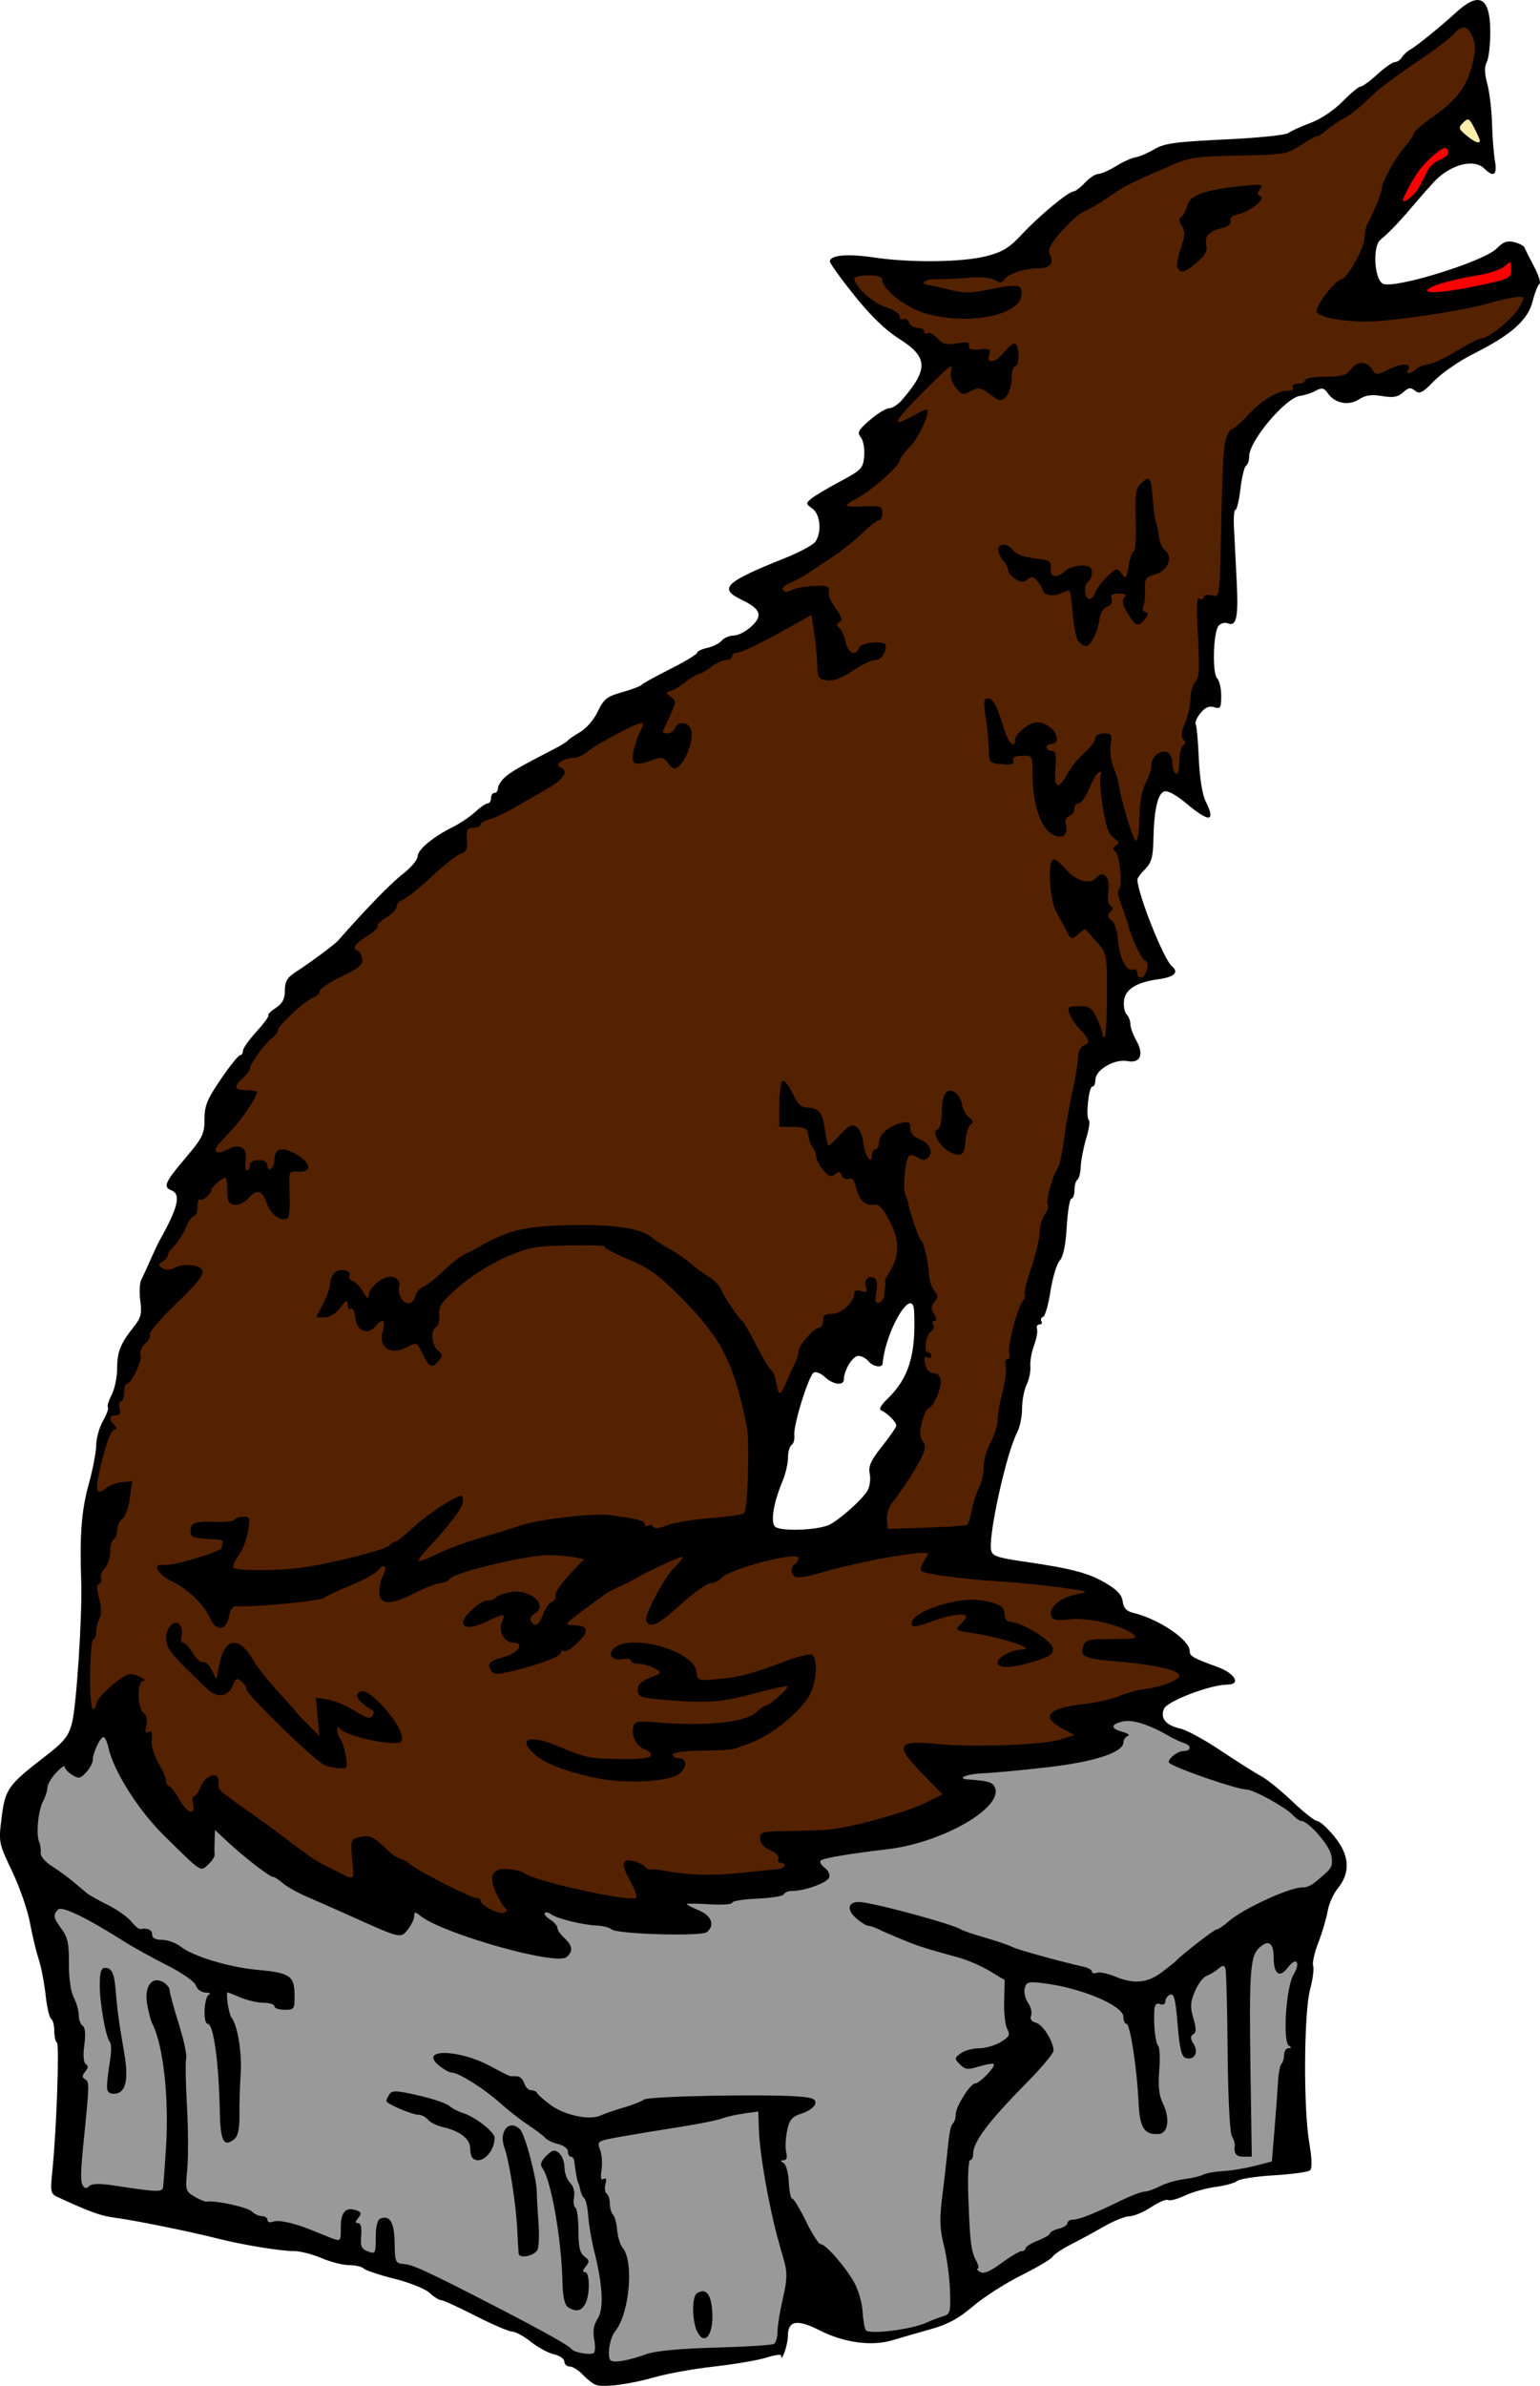
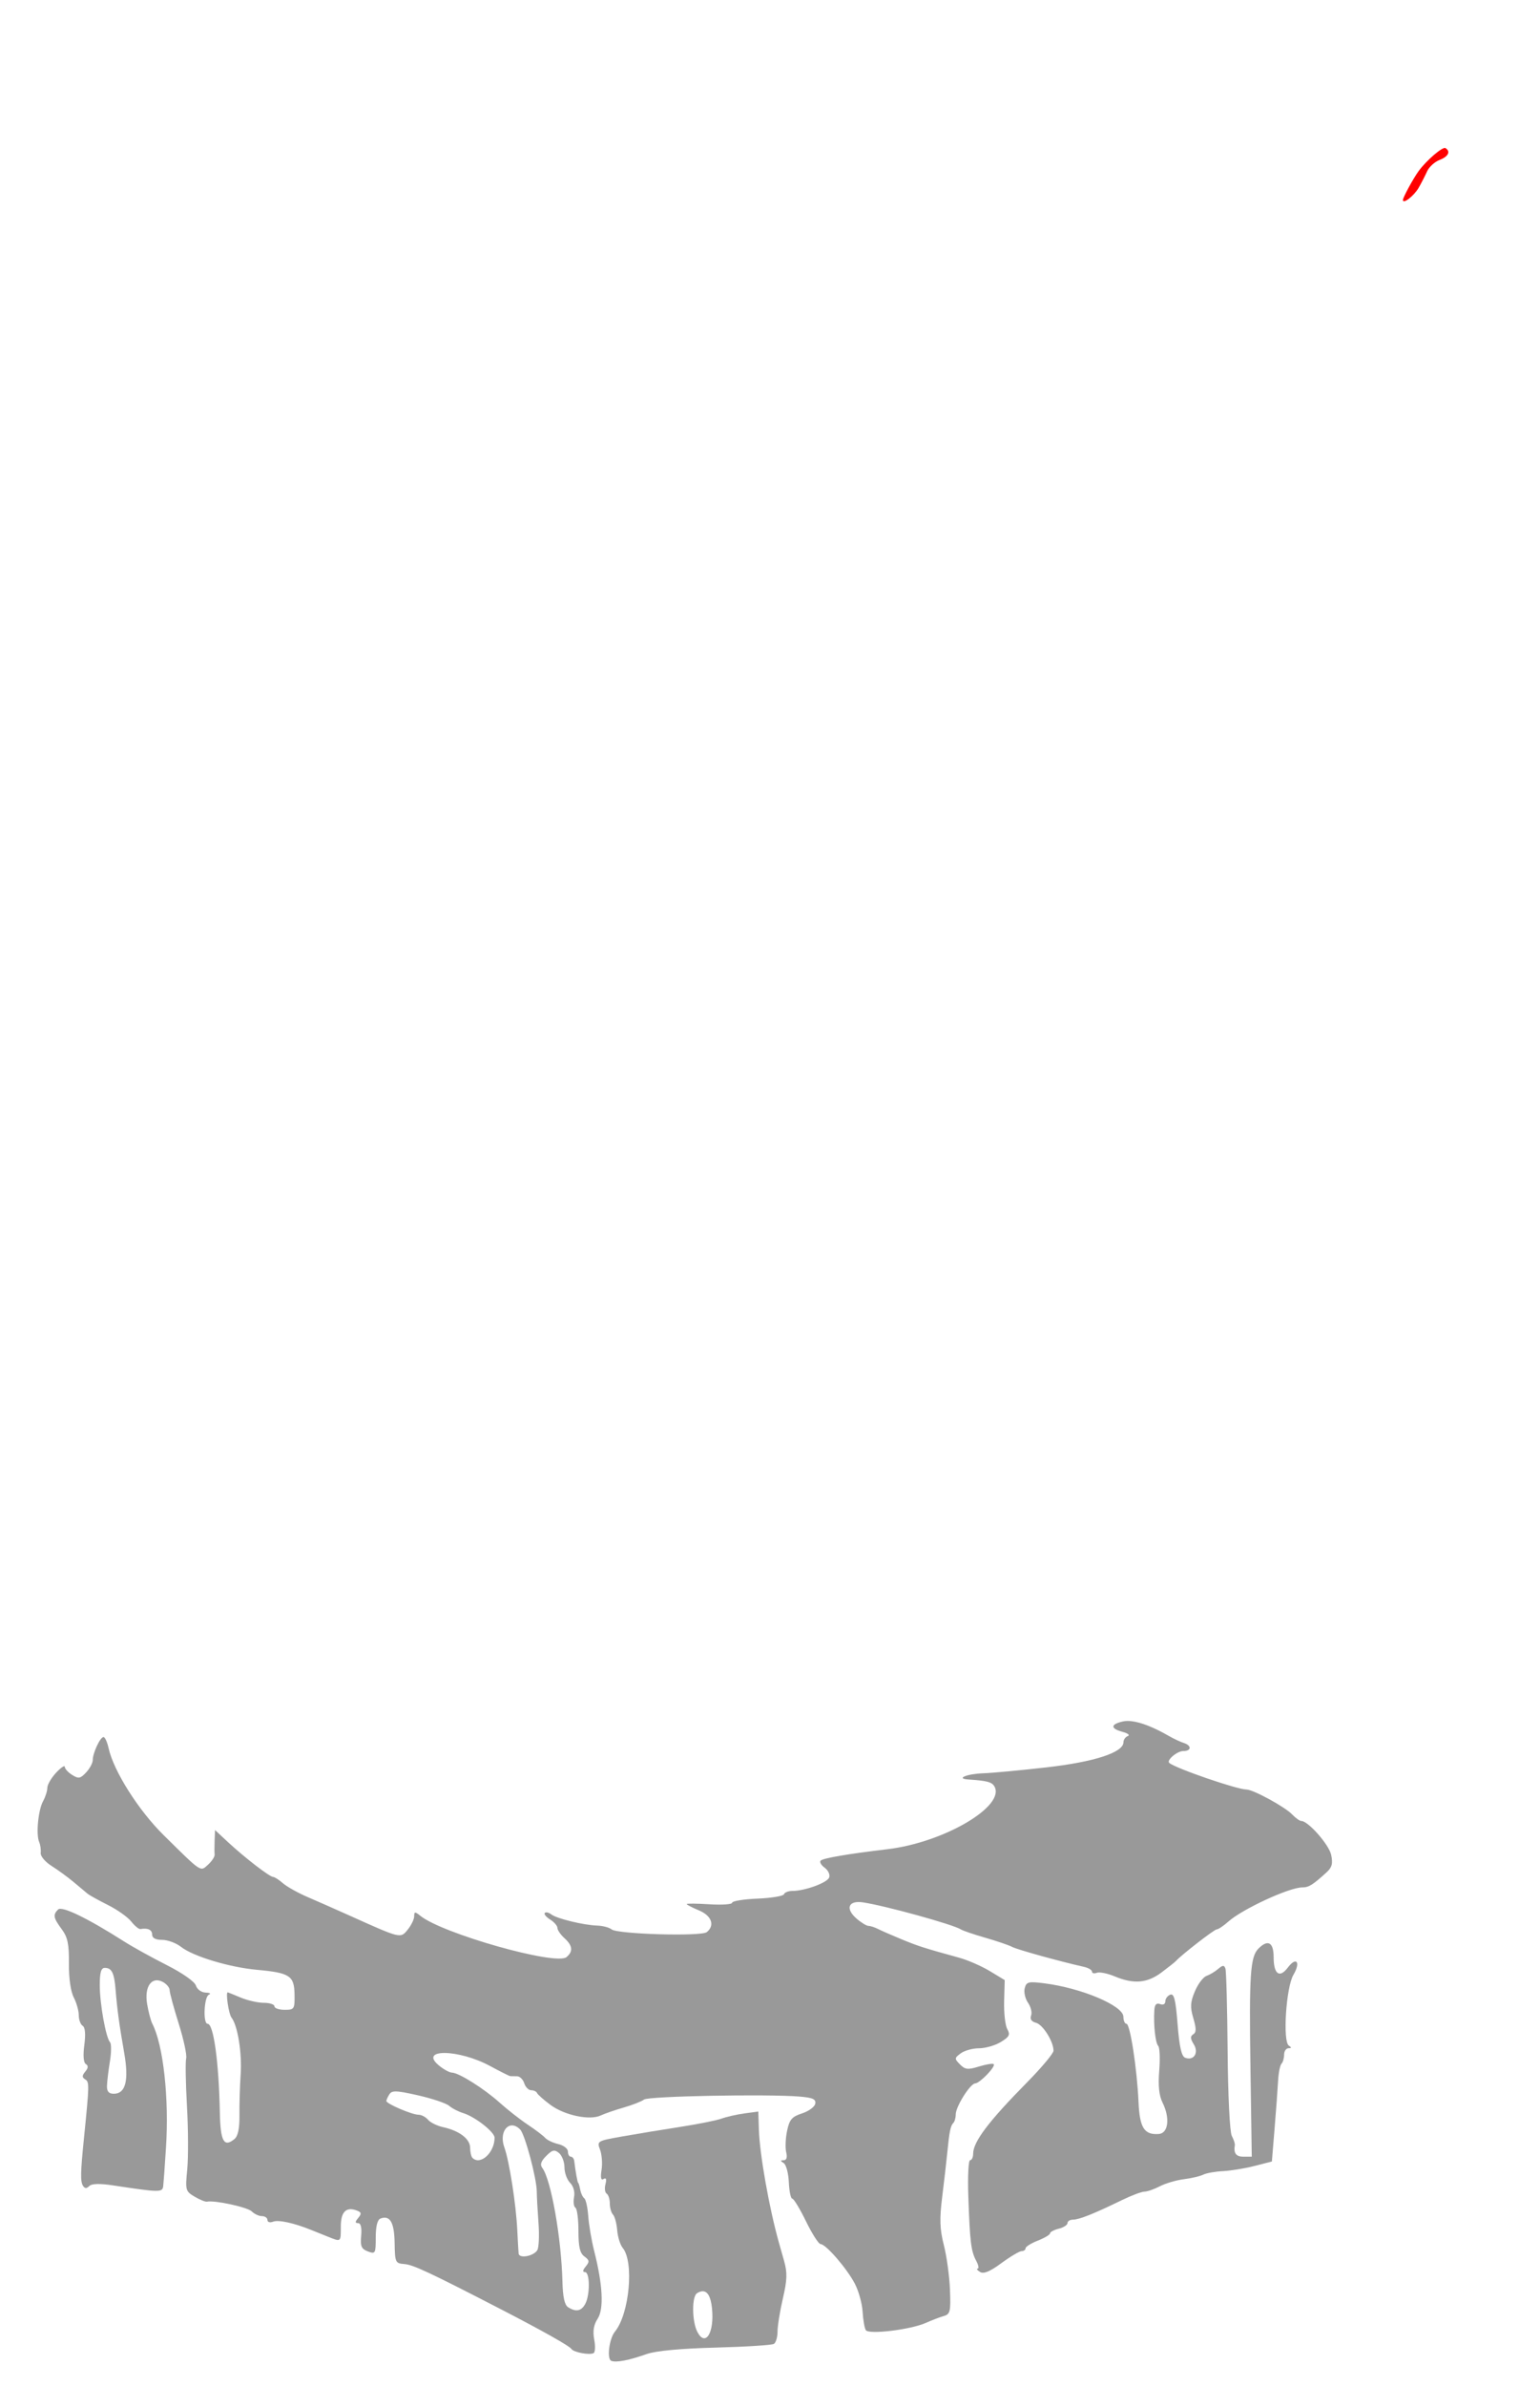
<svg xmlns="http://www.w3.org/2000/svg" version="1.1" viewBox="0 0 211.57 327.49">
  <g transform="translate(-21.34 -15.004)" stroke-width=".48">
-     <path d="m224.29 15.004c-0.728 0.024-1.688 0.592-2.893 1.691-2.206 2.013-5.416 4.616-6.291 5.102-0.434 0.241-0.963 0.727-1.174 1.08-0.211 0.353-0.642 0.645-0.959 0.646-0.317 0.001-1.4 0.757-2.404 1.68s-2.038 1.678-2.297 1.678c-0.259 0-1.382 0.927-2.494 2.061-1.183 1.205-3.018 2.428-4.422 2.947-1.32 0.488-2.684 1.109-3.031 1.383-0.347 0.273-4.262 0.667-8.701 0.875-6.784 0.317-8.332 0.532-9.707 1.344-0.9 0.531-2.065 1.03-2.588 1.109-0.523 0.08-1.728 0.626-2.678 1.213-0.95 0.587-2.043 1.068-2.428 1.068-0.385 0-1.206 0.539-1.826 1.199s-1.323 1.199-1.562 1.199c-0.699 0-4.732 3.341-7.078 5.863-1.763 1.896-2.671 2.452-4.943 3.029-3.304 0.84-10.397 0.919-15.422 0.172-3.644-0.542-6.035-0.323-6.035 0.553 0 0.263 1.514 2.366 3.363 4.672 2.227 2.776 4.295 4.777 6.121 5.922 4.022 2.523 4.093 4.188 0.363 8.471-0.517 0.594-1.288 1.08-1.713 1.08s-1.616 0.728-2.644 1.617c-1.595 1.379-1.78 1.726-1.25 2.365 0.343 0.413 0.554 1.564 0.471 2.564-0.141 1.698-0.354 1.924-3.326 3.514-1.747 0.934-3.534 1.998-3.971 2.365-0.734 0.616-0.72 0.72 0.176 1.348 1.115 0.781 1.322 3.339 0.371 4.592-0.33 0.435-2.221 1.438-4.201 2.228-8.178 3.266-9.101 4.154-5.922 5.682 2.666 1.28 2.997 2.167 1.375 3.67-0.744 0.69-1.835 1.254-2.424 1.254-0.589 0-1.328 0.31-1.643 0.689s-1.205 0.828-1.978 0.998c-0.774 0.17-1.408 0.474-1.408 0.676 0 0.202-1.673 1.211-3.719 2.242-2.046 1.031-3.829 2.014-3.961 2.186s-1.319 0.617-2.639 0.99c-2.076 0.586-2.526 0.943-3.324 2.635-0.508 1.076-1.588 2.342-2.4 2.814-0.812 0.472-1.585 0.999-1.717 1.172-0.132 0.173-0.888 0.647-1.68 1.057-4.954 2.56-6.143 3.243-6.982 4.002-0.515 0.466-0.938 1.139-0.938 1.494 0 0.355-0.216 0.645-0.48 0.645s-0.479 0.325-0.479 0.721c1e-6 0.396-0.207 0.719-0.457 0.719s-1.02 0.526-1.713 1.168c-0.692 0.642-2.054 1.562-3.025 2.047-2.789 1.391-4.885 3.132-4.885 4.055 0 0.466-0.921 1.56-2.047 2.43-1.633 1.262-4.942 4.661-8.906 9.152-0.468 0.53-3.89 3.066-5.729 4.244-1.241 0.795-1.559 1.324-1.559 2.578 0 1.167-0.324 1.789-1.242 2.391-0.683 0.447-1.145 0.909-1.027 1.027s-0.62 1.127-1.639 2.242c-1.019 1.115-1.852 2.297-1.852 2.627s-0.179 0.6-0.396 0.6c-0.217 0-1.404 1.478-2.639 3.285-1.879 2.75-2.246 3.649-2.246 5.514 0 2.004-0.265 2.541-2.639 5.34-2.789 3.288-3.083 3.962-1.92 4.408 1.366 0.524 0.938 2.35-1.615 6.893-0.223 0.396-0.784 1.585-1.248 2.641-0.464 1.056-1.033 2.29-1.264 2.742-0.231 0.452-0.291 1.759-0.135 2.902 0.236 1.724 0.091 2.323-0.848 3.5-1.887 2.367-2.332 3.466-2.332 5.754 0 1.205-0.34 2.847-0.756 3.65-0.415 0.803-0.646 1.568-0.514 1.701 0.133 0.133-0.174 0.984-0.684 1.891-0.509 0.907-0.926 2.396-0.926 3.309 0 0.913-0.465 3.336-1.033 5.385-0.984 3.55-1.246 6.942-1.027 13.326 0.16 4.671-0.649 17.102-1.266 19.439-0.479 1.816-1.065 2.543-3.68 4.561-5.113 3.946-5.493 4.48-5.984 8.391-0.429 3.417-0.413 3.506 1.434 7.375 1.028 2.154 2.13 5.319 2.447 7.035 0.318 1.716 0.86 3.983 1.207 5.039 0.347 1.056 0.776 3.271 0.953 4.922 0.177 1.651 0.518 3.12 0.756 3.268 0.238 0.147 0.434 0.89 0.434 1.65s0.161 1.484 0.359 1.605c0.367 0.225-0.046 11.929-0.621 17.607-0.301 2.968-0.257 3.16 0.812 3.65 4.523 2.071 5.823 2.534 7.898 2.809 2.727 0.361 10.289 1.898 14.109 2.869 3.364 0.855 8.564 1.699 10.457 1.699 0.806 0 2.471 0.433 3.703 0.961 1.232 0.528 2.936 0.959 3.785 0.959 0.849 0 1.754 0.211 2.012 0.469 0.258 0.258 2.163 0.891 4.232 1.408 2.07 0.517 4.238 1.387 4.818 1.932 0.58 0.545 1.282 0.992 1.56 0.992 0.278 0 2.41 0.972 4.738 2.16s4.595 2.16 5.037 2.16c0.442 0 1.602 0.632 2.576 1.406s2.407 1.548 3.186 1.719c0.778 0.171 1.416 0.617 1.416 0.992s0.334 0.682 0.742 0.682c0.409 0 1.219 0.507 1.801 1.127 0.581 0.62 1.379 1.245 1.775 1.389 1.088 0.395 4.671-0.073 8.16-1.068 1.716-0.489 5.388-1.144 8.16-1.455 2.772-0.311 5.958-0.855 7.08-1.209 1.122-0.354 2.043-0.496 2.047-0.314 0.025 1.147 0.939-1.402 0.945-2.637 0.01-2.16 1.241-2.379 4.385-0.785 3.345 1.696 7.17 2.204 10.023 1.332 1.188-0.363 3.556-1.047 5.262-1.52 2.279-0.632 3.806-1.461 5.76-3.129 1.462-1.248 4.44-3.156 6.617-4.24 2.178-1.084 4.122-2.238 4.32-2.564 0.198-0.326 1.333-1.087 2.522-1.69 1.188-0.603 3.239-1.716 4.559-2.475s2.891-1.385 3.49-1.391c0.6-0.006 1.938-0.571 2.973-1.256 1.035-0.685 2.081-1.123 2.324-0.973 0.243 0.15 1.283-0.122 2.309-0.607 1.026-0.485 2.923-1.021 4.217-1.189 1.293-0.169 2.63-0.537 2.971-0.82 0.341-0.283 2.632-0.633 5.09-0.777 2.458-0.144 4.674-0.454 4.926-0.688 0.289-0.268 0.244-1.662-0.121-3.791-0.814-4.744-0.74-17.811 0.117-21.033 0.375-1.41 0.564-2.871 0.42-3.246-0.144-0.375 0.178-1.812 0.715-3.195 0.537-1.383 1.111-3.319 1.273-4.301s0.788-2.385 1.389-3.119c1.784-2.178 1.63-4.571-0.453-7.113-0.965-1.177-2.027-2.141-2.361-2.141-0.334 0-1.874-1.211-3.422-2.689-1.548-1.479-3.485-3.045-4.305-3.481-0.82-0.435-3.305-2.005-5.521-3.488-2.216-1.483-4.715-2.845-5.555-3.029-2.007-0.439-2.824-1.437-2.244-2.736 0.468-1.049 6.378-3.297 8.668-3.297 1.946 0 1.128-1.52-1.299-2.41-3.421-1.256-3.838-1.492-3.838-2.176 0-1.554-4.206-4.407-7.773-5.271-0.93-0.225-1.333-0.663-1.439-1.559-0.106-0.896-0.761-1.603-2.336-2.525-2.384-1.397-4.648-1.992-11.248-2.951-3.651-0.531-4.346-0.773-4.498-1.576-0.392-2.071 2.11-13.348 3.586-16.166 0.367-0.701 0.668-2.169 0.668-3.264s0.283-2.572 0.629-3.285 0.577-1.836 0.512-2.496c-0.066-0.66 0.161-1.957 0.504-2.881 0.343-0.924 0.528-1.949 0.41-2.279s0.032-0.6 0.334-0.6c0.302 0 0.427-0.198 0.277-0.439-0.149-0.241-0.049-0.514 0.225-0.605 0.273-0.091 0.729-1.674 1.012-3.519 0.283-1.845 0.852-3.736 1.266-4.201 0.497-0.56 0.826-2.145 0.973-4.682 0.122-2.109 0.411-3.834 0.641-3.834 0.23 0 0.418-0.527 0.418-1.172 0-0.644 0.182-1.282 0.402-1.418 0.221-0.136 0.429-0.961 0.463-1.83 0.034-0.869 0.373-2.605 0.752-3.859 0.38-1.254 0.547-2.37 0.371-2.478-0.474-0.293-0.043-4.602 0.461-4.602 0.237 0 0.432-0.435 0.432-0.967 0-1.351 2.66-2.893 4.393-2.547 1.776 0.355 2.316-0.917 1.209-2.846-0.441-0.769-0.801-1.769-0.801-2.223 0-0.454-0.233-1.059-0.518-1.344-0.285-0.285-0.448-1.136-0.361-1.893 0.179-1.564 1.759-2.533 4.787-2.939 2.106-0.282 2.811-0.969 1.805-1.756-1.1-0.861-4.736-9.989-4.75-11.926-0.001-0.198 0.478-0.841 1.066-1.43 0.854-0.854 1.082-1.663 1.131-4 0.085-4.081 0.575-6.308 1.461-6.648 0.473-0.182 1.616 0.43 3.055 1.635 3.218 2.695 4.095 2.577 2.635-0.35-0.43-0.862-0.803-3.238-0.912-5.803-0.102-2.389-0.294-4.52-0.428-4.736-0.134-0.216 0.164-0.895 0.66-1.508 0.635-0.784 1.19-1.022 1.875-0.805 0.863 0.274 0.973 0.1 0.973-1.547 0-1.021-0.252-2.112-0.562-2.422-0.694-0.694-0.538-6.318 0.199-7.207 0.285-0.343 0.844-0.499 1.242-0.346 1.242 0.477 1.503-0.784 1.234-5.994-0.143-2.772-0.311-6.066-0.373-7.32-0.062-1.254 0.04-2.279 0.227-2.279s0.49-1.296 0.674-2.881c0.184-1.585 0.53-3.001 0.768-3.148 0.238-0.147 0.435-0.742 0.436-1.32 0.004-2.119 5.04-8.065 7.014-8.281 0.564-0.062 1.504-0.368 2.09-0.682 0.903-0.483 1.167-0.427 1.728 0.375 0.954 1.362 2.854 1.71 4.271 0.781 0.867-0.568 1.707-0.685 3.148-0.441 1.525 0.258 2.172 0.145 2.887-0.502 0.752-0.681 1.053-0.722 1.648-0.229 0.611 0.507 1.037 0.287 2.637-1.361 1.049-1.081 3.479-2.754 5.4-3.715 5.175-2.59 7.464-4.619 8.113-7.197 0.296-1.174 0.718-2.247 0.938-2.383 0.22-0.136-0.112-1.207-0.736-2.381-0.624-1.174-1.209-2.34-1.299-2.59-0.09-0.25-0.732-0.595-1.428-0.768-0.971-0.241-1.53-0.042-2.4 0.861-1.74 1.804-14.332 5.678-15.689 4.826-1.156-0.725-1.378-5.13-0.303-6.004 1.111-0.902 2.605-2.459 4.396-4.58 0.846-1.002 2.143-2.478 2.881-3.279 2.283-2.482 5.564-3.369 7.031-1.902 1.249 1.249 1.767 0.858 1.432-1.08-0.171-0.99-0.354-3.312-0.404-5.16-0.05-1.848-0.342-4.285-0.65-5.418-0.387-1.42-0.41-2.342-0.074-2.969 0.268-0.5 0.486-2.344 0.486-4.096 0-3.009-0.573-4.474-1.787-4.434zm-77.914 178.89c0.306-0.025 0.513 0.302 0.549 1.102 0.267 5.934-0.719 9.178-3.648 12.002-0.974 0.939-1.242 1.467-0.83 1.635 0.802 0.327 2.031 1.571 2.031 2.055 0 0.211-0.882 1.491-1.959 2.844-1.556 1.954-1.904 2.733-1.691 3.783 0.147 0.727 0.004 1.769-0.32 2.316-0.756 1.277-4.144 4.254-5.391 4.738-1.887 0.733-6.765 0.839-7.33 0.158-0.599-0.722-0.156-3.311 1.068-6.242 0.409-0.978 0.742-2.42 0.742-3.205s0.221-1.565 0.492-1.732c0.271-0.167 0.44-0.773 0.375-1.348-0.152-1.346 1.954-8.14 2.66-8.582 0.296-0.186 0.988 0.084 1.537 0.6 1.136 1.067 2.615 1.246 2.615 0.314 0-1.236 1.218-3.209 1.982-3.213 0.43-0.002 1.05 0.321 1.379 0.717 0.623 0.75 1.896 0.986 1.953 0.361 0.333-3.623 2.691-8.212 3.785-8.303z" />
    <path d="m161.7 324c0.295 0 0.536-0.176 0.536-0.39 0-0.215 0.756-0.687 1.68-1.05s1.68-0.811 1.68-0.998c0-0.186 0.54-0.474 1.2-0.64s1.2-0.513 1.2-0.772c0-0.259 0.345-0.471 0.767-0.471 0.832 0 2.9-0.826 6.68-2.667 1.324-0.645 2.728-1.174 3.12-1.176 0.392-1e-3 1.344-0.332 2.116-0.735 0.772-0.403 2.255-0.839 3.295-0.97 1.04-0.131 2.245-0.413 2.676-0.628s1.649-0.432 2.705-0.483c1.056-0.051 3-0.37 4.32-0.707l2.4-0.614 0.372-4.53c0.205-2.491 0.421-5.43 0.48-6.53 0.059-1.1 0.27-2.162 0.468-2.36 0.198-0.198 0.36-0.756 0.36-1.24s0.27-0.883 0.6-0.887c0.435-5e-3 0.448-0.105 0.051-0.36-0.865-0.555-0.382-8.007 0.63-9.72 1.03-1.744 0.407-2.554-0.767-0.997-1.14 1.512-1.953 0.919-1.953-1.425 0-2.041-0.78-2.483-2.082-1.181-1.129 1.129-1.292 3.558-1.101 16.45l0.179 12.12h-1.138c-1.022 0-1.374-0.467-1.188-1.579 0.035-0.209-0.154-0.786-0.42-1.282-0.274-0.513-0.521-5.531-0.57-11.621-0.048-5.895-0.184-10.997-0.303-11.339-0.173-0.498-0.37-0.489-0.996 0.047-0.429 0.367-1.152 0.799-1.605 0.96-0.454 0.161-1.171 1.111-1.593 2.113-0.631 1.496-0.67 2.154-0.216 3.688 0.42 1.421 0.418 1.951-0.011 2.216-0.426 0.263-0.409 0.596 0.069 1.361 0.732 1.171 8e-3 2.311-1.178 1.856-0.501-0.192-0.795-1.488-1.041-4.59-0.27-3.415-0.483-4.268-1.014-4.064-0.369 0.142-0.672 0.552-0.672 0.911 0 0.384-0.297 0.54-0.72 0.377-0.506-0.194-0.741 0.061-0.79 0.855-0.124 2.017 0.145 4.481 0.534 4.889 0.209 0.219 0.272 1.744 0.139 3.391-0.167 2.08-0.026 3.423 0.461 4.402 1.045 2.1 0.791 4.197-0.521 4.293-1.999 0.147-2.624-0.837-2.785-4.381-0.209-4.62-1.154-10.744-1.657-10.744-0.232 0-0.421-0.435-0.421-0.966 0-1.512-5.742-3.941-10.85-4.588-2.201-0.279-2.476-0.211-2.707 0.671-0.141 0.54 0.063 1.438 0.453 1.995 0.39 0.557 0.582 1.347 0.425 1.756-0.185 0.483 0.048 0.829 0.669 0.992 0.95 0.248 2.41 2.571 2.41 3.833 0 0.365-1.645 2.33-3.655 4.366-5.255 5.323-7.385 8.14-7.385 9.77 0 0.491-0.188 0.893-0.418 0.893s-0.341 2.214-0.248 4.92c0.218 6.303 0.371 7.561 1.079 8.88 0.319 0.594 0.41 1.083 0.203 1.087-0.207 4e-3 -0.063 0.206 0.321 0.449 0.498 0.315 1.342-0.031 2.944-1.207 1.235-0.907 2.487-1.649 2.782-1.649z" fill="#999" />
    <path d="m176.78 251.26c-0.439-0.049-0.827-0.038-1.16 0.035-1.736 0.381-1.76 0.978-0.055 1.432 0.726 0.193 1.049 0.451 0.719 0.572s-0.6 0.505-0.6 0.852c0 1.399-3.975 2.697-10.559 3.447-3.564 0.406-7.492 0.774-8.727 0.816-2.229 0.077-3.798 0.73-2.035 0.848 2.533 0.169 3.217 0.343 3.568 0.912 1.664 2.692-6.858 7.728-14.648 8.656-5.506 0.656-8.857 1.228-9.203 1.574-0.179 0.179 0.071 0.616 0.557 0.971 0.486 0.355 0.763 0.962 0.615 1.346-0.278 0.725-3.346 1.84-5.062 1.84-0.541 0-1.056 0.203-1.145 0.453-0.088 0.25-1.725 0.521-3.637 0.602-1.912 0.08-3.479 0.332-3.481 0.561-2e-3 0.229-1.407 0.326-3.123 0.217-1.716-0.109-3.121-0.123-3.121-0.031 0 0.092 0.756 0.483 1.68 0.869 1.743 0.728 2.221 2.05 1.08 2.982-0.757 0.619-12.285 0.286-13.084-0.377-0.315-0.261-1.198-0.494-1.963-0.52-1.894-0.062-5.575-0.959-6.324-1.539-0.336-0.261-0.735-0.351-0.887-0.199-0.151 0.151 0.179 0.558 0.732 0.904 0.554 0.346 1.006 0.867 1.006 1.158s0.433 0.923 0.961 1.4c1.131 1.023 1.217 1.829 0.281 2.606-1.434 1.19-17.044-3.222-20.082-5.676-0.73-0.59-0.84-0.582-0.84 0.062 0 0.408-0.399 1.234-0.887 1.836-1.002 1.237-0.906 1.26-7.994-1.928-1.848-0.831-4.44-1.974-5.76-2.541-1.32-0.567-2.846-1.419-3.391-1.895-0.545-0.476-1.151-0.865-1.348-0.865-0.468 0-3.907-2.648-6.182-4.762l-1.799-1.674-0.057 1.418c-0.031 0.78-0.031 1.652 0.002 1.939 0.033 0.287-0.377 0.92-0.912 1.404-1.073 0.971-0.813 1.146-6.117-4.086-3.433-3.386-6.851-8.785-7.535-11.9-0.186-0.848-0.502-1.541-0.703-1.541-0.453 0-1.478 2.195-1.478 3.164 0 0.395-0.408 1.157-0.908 1.693-0.79 0.848-1.042 0.892-1.92 0.344-0.556-0.347-1.012-0.848-1.012-1.111s-0.541 0.103-1.201 0.814c-0.66 0.712-1.199 1.641-1.199 2.066 0 0.425-0.26 1.246-0.578 1.822-0.672 1.22-0.996 4.562-0.545 5.607 0.171 0.396 0.267 1.075 0.215 1.508-0.053 0.436 0.612 1.232 1.486 1.781 0.87 0.546 2.229 1.538 3.022 2.203 0.792 0.665 1.656 1.388 1.92 1.605 0.264 0.218 1.529 0.92 2.812 1.561 1.283 0.641 2.724 1.661 3.201 2.268 0.477 0.606 1.045 1.07 1.266 1.031 1.012-0.178 1.602 0.103 1.602 0.764 0 0.472 0.473 0.719 1.375 0.719 0.756 0 1.923 0.433 2.594 0.961 1.654 1.301 6.637 2.806 10.432 3.15 4.505 0.409 5.122 0.813 5.16 3.371 0.031 2.027-0.027 2.119-1.363 2.119-0.768 0-1.398-0.216-1.398-0.48s-0.655-0.48-1.455-0.48c-0.8 0-2.23-0.323-3.178-0.719-0.948-0.396-1.751-0.721-1.785-0.721-0.305-1.7e-4 0.136 2.978 0.512 3.457 0.859 1.095 1.466 4.852 1.264 7.822-0.108 1.584-0.182 4.092-0.164 5.572 0.022 1.833-0.196 2.88-0.684 3.285-1.445 1.199-1.931 0.324-2.01-3.615-0.139-6.971-0.859-12.201-1.68-12.201-0.661 0-0.494-3.73 0.18-4.002 0.33-0.133 0.129-0.26-0.447-0.281-0.593-0.021-1.176-0.441-1.344-0.969-0.172-0.543-1.849-1.718-4.018-2.814-2.047-1.036-4.682-2.495-5.856-3.242-5.058-3.218-8.536-4.899-9.057-4.379-0.732 0.732-0.656 1.139 0.5 2.703 0.817 1.105 1.011 2.034 0.986 4.699-0.019 2.017 0.241 3.847 0.662 4.658 0.381 0.735 0.693 1.839 0.693 2.453 0 0.614 0.24 1.266 0.533 1.447 0.344 0.213 0.426 1.148 0.229 2.633-0.192 1.445-0.114 2.421 0.209 2.621 0.358 0.221 0.336 0.535-0.076 1.031-0.465 0.56-0.466 0.793-0.008 1.076 0.577 0.357 0.57 0.67-0.189 8.205-0.462 4.584-0.486 5.803-0.127 6.385 0.248 0.402 0.498 0.418 0.863 0.053 0.345-0.345 1.415-0.377 3.26-0.098 6.517 0.986 6.821 0.988 6.91 0.053 0.079-0.822 0.147-1.759 0.373-5.193 0.447-6.785-0.359-14.116-1.877-17.059-0.209-0.406-0.529-1.617-0.711-2.693-0.406-2.403 0.628-3.851 2.164-3.029 0.51 0.273 0.928 0.777 0.928 1.121 0 0.344 0.559 2.408 1.244 4.584 0.685 2.176 1.149 4.33 1.029 4.785s-0.069 3.408 0.109 6.561c0.179 3.152 0.195 7.062 0.037 8.689-0.277 2.845-0.238 2.99 1.016 3.731 0.717 0.424 1.481 0.732 1.695 0.686 1.043-0.225 5.571 0.757 6.146 1.332 0.36 0.36 0.993 0.654 1.408 0.654 0.415 0 0.754 0.239 0.754 0.531 0 0.297 0.35 0.397 0.793 0.227 0.73-0.28 2.832 0.178 5.207 1.135 0.528 0.213 1.564 0.629 2.303 0.926 1.831 0.736 1.777 0.779 1.777-1.395 0-2.025 0.738-2.755 2.213-2.189 0.627 0.241 0.662 0.431 0.182 1.01-0.454 0.547-0.457 0.715-0.016 0.715 0.371 0 0.519 0.619 0.418 1.74-0.13 1.441 0.029 1.809 0.924 2.144 1.027 0.385 1.078 0.29 1.078-1.93 0-1.508 0.229-2.421 0.645-2.58 1.311-0.503 1.901 0.509 1.949 3.338 0.046 2.7 0.097 2.812 1.359 2.908 1.185 0.09 3.528 1.188 13.328 6.248 5.609 2.896 9.346 4.999 9.596 5.4 0.285 0.459 2.457 0.872 3.047 0.58 0.222-0.11 0.264-0.948 0.092-1.863-0.218-1.16-0.077-2.027 0.467-2.857 0.877-1.339 0.711-4.635-0.469-9.289-0.368-1.452-0.737-3.611-0.82-4.799-0.084-1.188-0.329-2.291-0.545-2.449s-0.468-0.698-0.562-1.199c-0.094-0.502-0.216-0.912-0.27-0.912-0.091 0-0.383-1.611-0.545-3-0.038-0.33-0.251-0.6-0.471-0.6-0.22 0-0.4-0.32-0.4-0.711s-0.594-0.849-1.32-1.018c-0.726-0.169-1.535-0.551-1.799-0.85-0.264-0.299-1.344-1.118-2.4-1.82-1.056-0.703-2.784-2.055-3.84-3.004-2.16-1.94-5.607-4.111-6.566-4.135-0.349-9e-3 -1.163-0.455-1.809-0.992-2.793-2.324 2.734-2.251 7.062 0.094 1.39 0.753 2.631 1.376 2.76 1.383 0.128 7e-3 0.542 0.012 0.92 0.012s0.825 0.433 0.992 0.961 0.597 0.959 0.953 0.959c0.356 0 0.719 0.172 0.807 0.381 0.088 0.209 0.916 0.94 1.84 1.627 1.925 1.431 5.384 2.163 6.896 1.459 0.564-0.262 1.996-0.756 3.184-1.098 1.188-0.342 2.44-0.834 2.781-1.092 0.617-0.467 16.931-0.778 21.365-0.408 1.823 0.152 2.274 0.358 2.154 0.982-0.083 0.434-0.901 1.031-1.816 1.328-1.398 0.454-1.728 0.839-2.055 2.4-0.214 1.023-0.267 2.345-0.119 2.939 0.172 0.692 0.051 1.083-0.34 1.088-0.49 6e-3 -0.491 0.083-0.002 0.393 0.334 0.212 0.649 1.397 0.703 2.633s0.265 2.248 0.469 2.248 1.056 1.403 1.893 3.119c0.837 1.716 1.737 3.121 2.002 3.121 0.718 0 3.611 3.34 4.701 5.428 0.525 1.006 1.006 2.736 1.07 3.846 0.065 1.11 0.261 2.25 0.436 2.533 0.396 0.641 6.177-0.06 8.279-1.004 0.792-0.356 1.885-0.773 2.428-0.928 0.891-0.254 0.974-0.606 0.859-3.609-0.07-1.83-0.446-4.583-0.838-6.117-0.565-2.215-0.612-3.579-0.23-6.629 0.264-2.112 0.574-4.812 0.691-6 0.295-2.991 0.45-3.76 0.836-4.146 0.184-0.184 0.334-0.714 0.334-1.18 0-1.068 1.987-4.227 2.676-4.254 0.637-0.025 2.853-2.33 2.541-2.643-0.124-0.124-1.032 0.022-2.018 0.324-1.537 0.472-1.912 0.431-2.617-0.285-0.778-0.789-0.771-0.873 0.109-1.525 0.512-0.38 1.641-0.691 2.508-0.691 0.867 0 2.212-0.386 2.986-0.857 1.184-0.72 1.326-1.002 0.895-1.773-0.282-0.505-0.476-2.226-0.432-3.824l0.08-2.904-2.045-1.236c-1.125-0.68-3.015-1.506-4.203-1.834-4.842-1.335-5.619-1.583-7.92-2.531-1.32-0.544-2.776-1.18-3.234-1.414-0.458-0.234-1.051-0.426-1.316-0.426-0.266 0-1.008-0.455-1.65-1.014-1.562-1.358-1.111-2.506 0.869-2.217 3.008 0.439 12.456 3.045 13.49 3.721 0.264 0.172 1.777 0.686 3.361 1.141 1.584 0.455 3.237 1.02 3.676 1.256 0.683 0.367 6.432 1.962 9.885 2.742 0.594 0.134 1.078 0.427 1.078 0.652s0.299 0.294 0.664 0.154c0.365-0.14 1.472 0.084 2.459 0.496 2.612 1.091 4.46 0.935 6.432-0.545 0.949-0.712 1.835-1.415 1.967-1.561 0.778-0.86 5.279-4.346 5.611-4.346 0.219 0 0.944-0.486 1.611-1.08 1.921-1.71 8.351-4.68 10.135-4.68 0.904 0 1.429-0.323 3.348-2.07 0.745-0.678 0.885-1.21 0.631-2.4-0.3-1.405-3.16-4.648-4.098-4.648-0.221 0-0.787-0.404-1.26-0.898-0.997-1.043-5.36-3.422-6.275-3.422-1.298 0-9.762-2.913-10.611-3.652-0.415-0.361 1.083-1.629 1.926-1.629 1.136 0 1.179-0.759 0.062-1.113-0.462-0.147-1.381-0.577-2.041-0.957-2.065-1.188-3.829-1.881-5.144-2.029zm-141.04 33.861c0.958 0 1.299 0.696 1.484 3.031 0.21 2.644 0.487 4.67 1.184 8.672 0.654 3.758 0.188 5.576-1.43 5.576-0.695 0-0.962-0.307-0.941-1.08 0.016-0.594 0.195-2.099 0.4-3.344 0.205-1.244 0.216-2.431 0.023-2.639-0.572-0.616-1.414-5.285-1.414-7.842 0-1.749 0.184-2.375 0.693-2.375zm39.891 16.965c0.559-0.018 1.493 0.157 3.156 0.535 1.946 0.443 3.863 1.089 4.26 1.435 0.397 0.347 1.26 0.795 1.92 0.996 1.64 0.5 4.32 2.599 4.32 3.383 0 2.057-1.962 3.843-3.039 2.766-0.176-0.176-0.32-0.799-0.32-1.385 0-1.212-1.468-2.335-3.693-2.824-0.836-0.184-1.777-0.644-2.092-1.023-0.315-0.379-0.906-0.689-1.312-0.689-0.892 0-4.424-1.513-4.414-1.891 0.004-0.147 0.193-0.561 0.42-0.92 0.151-0.238 0.36-0.369 0.795-0.383zm15.988 4.66c0.368-0.024 0.784 0.148 1.193 0.574 0.656 0.684 2.265 6.713 2.273 8.52 0.003 0.66 0.109 2.604 0.236 4.32 0.127 1.716 0.049 3.394-0.176 3.731-0.552 0.826-2.483 1.16-2.555 0.441-0.031-0.315-0.115-1.759-0.184-3.211-0.167-3.532-1.098-9.479-1.779-11.369-0.58-1.608 0.05-2.945 0.99-3.006zm5.82 3.465c0.22-0.013 0.428 0.102 0.701 0.328 0.41 0.341 0.748 1.224 0.748 1.965s0.347 1.696 0.771 2.121c0.465 0.465 0.682 1.247 0.545 1.965-0.125 0.656-0.041 1.308 0.188 1.449 0.229 0.141 0.416 1.571 0.416 3.176 0 2.201 0.2 3.068 0.82 3.522 0.695 0.508 0.723 0.718 0.182 1.371-0.423 0.51-0.458 0.773-0.102 0.773 0.677 0 0.706 3.109 0.041 4.352-0.542 1.013-1.275 1.157-2.363 0.469-0.479-0.303-0.725-1.402-0.775-3.473-0.146-6.021-1.572-14.07-2.772-15.654-0.336-0.443-0.177-0.922 0.541-1.641 0.477-0.477 0.776-0.705 1.059-0.723z" fill="#999" />
    <path d="m125.52 304.84-1.92 0.26c-1.056 0.144-2.459 0.463-3.119 0.707-0.66 0.244-3.252 0.763-5.76 1.152s-6.099 0.982-7.979 1.316c-3.364 0.599-3.409 0.627-2.963 1.809 0.249 0.66 0.342 1.908 0.205 2.772-0.169 1.069-0.08 1.466 0.279 1.244 0.347-0.214 0.436 0.029 0.258 0.709-0.149 0.569-0.075 1.155 0.164 1.303 0.239 0.148 0.434 0.754 0.434 1.346s0.198 1.28 0.439 1.531c0.242 0.251 0.5 1.213 0.574 2.137 0.074 0.924 0.416 2.017 0.758 2.432 1.583 1.918 0.92 9.066-1.064 11.488-0.795 0.971-1.145 3.766-0.502 4.018 0.672 0.263 2.442-0.077 4.857-0.934 1.247-0.443 4.628-0.759 9.461-0.887 4.136-0.109 7.746-0.339 8.02-0.508 0.274-0.169 0.498-0.929 0.498-1.689s0.331-2.806 0.734-4.547c0.599-2.582 0.627-3.538 0.158-5.189-0.316-1.113-0.635-2.24-0.709-2.504-1.329-4.721-2.63-12.048-2.742-15.463l-0.082-2.502zm-7.646 24.67c0.688-0.004 1.12 0.778 1.281 2.328 0.348 3.335-0.882 5.361-1.994 3.283-0.762-1.425-0.8-4.888-0.059-5.346 0.285-0.176 0.542-0.264 0.771-0.266z" fill="#999" />
-     <path d="m222.54 18.785c-0.42-0.064-0.908 0.239-1.508 0.902-0.481 0.532-1.973 1.715-3.314 2.631-5.541 3.781-6.843 4.764-8.586 6.475-1.005 0.987-2.41 2.085-3.121 2.439-0.711 0.354-1.795 1.085-2.41 1.625-0.615 0.54-1.212 0.926-1.324 0.857-0.112-0.069-1.104 0.473-2.205 1.201-1.909 1.263-2.305 1.33-8.518 1.443-5.829 0.106-6.818 0.251-9.395 1.377-5.454 2.384-6.244 2.772-7.68 3.758-2.165 1.487-3.255 2.143-4.363 2.627-0.552 0.241-1.897 1.451-2.988 2.691-1.458 1.656-1.878 2.464-1.582 3.041 0.657 1.282 0.076 1.986-1.637 1.986-1.876 0-4.138 0.774-4.646 1.59-0.269 0.432-0.57 0.437-1.244 0.02-0.538-0.333-2.013-0.456-3.734-0.312-1.565 0.131-3.548 0.217-4.406 0.191-1.446-0.043-2.302 0.681-0.959 0.811 0.33 0.032 1.641 0.324 2.914 0.648 1.806 0.461 2.922 0.465 5.07 0.021 4.344-0.897 4.946-0.801 4.768 0.752-0.335 2.908-7.981 4.2-13.66 2.307-2.518-0.84-5.451-3.21-5.451-4.404 0-0.454-0.607-0.662-1.92-0.662-1.056 0-1.92 0.2-1.92 0.443 0 1.05 2.621 3.424 4.354 3.943 1.036 0.311 1.885 0.867 1.885 1.236 0 0.37 0.219 0.539 0.484 0.375 0.266-0.164 0.613 0.038 0.771 0.451 0.158 0.413 0.696 0.75 1.195 0.75 0.5 0 0.91 0.228 0.91 0.508 0 0.28 0.203 0.384 0.451 0.23 0.248-0.153 0.871 0.171 1.385 0.723 0.759 0.815 1.263 0.941 2.688 0.674 1.353-0.254 1.722-0.179 1.615 0.328-0.101 0.477 0.307 0.614 1.488 0.498 1.308-0.128 1.57-0.015 1.34 0.584-0.556 1.448 0.765 1.363 1.93-0.125 0.649-0.83 1.378-1.386 1.621-1.236 0.598 0.37 0.564 3.096-0.039 3.096-0.264 0-0.479 0.772-0.479 1.715 0 0.943-0.338 2.053-0.752 2.467-0.683 0.683-0.887 0.652-2.213-0.328-1.294-0.956-1.596-1.007-2.648-0.443-1.077 0.577-1.273 0.526-2.094-0.547-0.498-0.651-0.788-1.56-0.646-2.022 0.142-0.462 0.132-0.842-0.02-0.842-0.152 0-1.908 1.643-3.902 3.65-4.233 4.261-4.404 4.954-0.701 2.836 0.651-0.372 1.264-0.597 1.363-0.498 0.436 0.436-1.228 3.971-2.428 5.156-0.726 0.717-1.32 1.5-1.32 1.738 0 0.76-3.724 4.083-5.852 5.221-2.148 1.149-1.962 1.274 1.652 1.107 1.529-0.071 1.801 0.068 1.801 0.914 0 0.548-0.199 0.996-0.441 0.996-0.242 0-1.284 0.811-2.316 1.801-1.032 0.99-2.832 2.426-4 3.193-1.168 0.767-2.713 1.799-3.436 2.291-0.722 0.492-1.869 1.105-2.549 1.363-0.68 0.258-1.101 0.686-0.938 0.951 0.186 0.3 0.604 0.319 1.109 0.049 0.833-0.446 2.994-0.73 4.58-0.602 0.552 0.045 0.795 0.328 0.635 0.744-0.142 0.37 0.267 1.385 0.908 2.254 0.878 1.191 1.018 1.675 0.566 1.967-0.435 0.281-0.452 0.487-0.061 0.748 0.297 0.198 0.693 1.062 0.879 1.92 0.352 1.622 1.395 2.089 1.875 0.84 0.302-0.786 3.666-1.043 3.666-0.279 0 1.085-0.655 1.959-1.467 1.959-0.487 0-1.867 0.663-3.066 1.473-1.431 0.966-2.636 1.42-3.504 1.32-1.187-0.137-1.327-0.349-1.375-2.072-0.029-1.056-0.22-3.044-0.424-4.418l-0.371-2.5-2.697 1.523c-3.966 2.24-6.935 3.682-7.615 3.699-0.33 8e-3 -0.6 0.232-0.6 0.496s-0.378 0.484-0.84 0.49c-0.462 6e-3 -1.381 0.433-2.041 0.949s-1.396 0.943-1.635 0.949c-0.239 6e-3 -1.143 0.551-2.008 1.211-0.865 0.66-1.857 1.206-2.205 1.215-0.415 0.01-0.334 0.241 0.234 0.672 0.829 0.629 0.831 0.737 0.025 2.506-0.463 1.016-0.923 2.009-1.025 2.207-0.102 0.198 0.164 0.359 0.59 0.359 0.426 0 0.899-0.323 1.051-0.719 0.407-1.062 1.94-0.876 2.24 0.271 0.432 1.65-1.172 5.248-2.34 5.248-0.188 0-0.614-0.374-0.949-0.832-0.543-0.742-0.8-0.763-2.381-0.191-1.07 0.387-1.946 0.466-2.211 0.201-0.435-0.435 0.118-2.853 1.049-4.578 0.282-0.523 0.283-0.84 0.002-0.84-0.711 0-6.404 3.03-7.441 3.961-0.515 0.462-1.382 0.842-1.926 0.846-1.325 0.01-2.657 0.934-1.83 1.27 1.332 0.54 0.566 1.685-2.129 3.182-0.577 0.32-2.232 1.276-3.678 2.123-1.446 0.847-3.188 1.68-3.871 1.852-0.683 0.171-1.242 0.505-1.242 0.74s-0.447 0.428-0.994 0.428c-0.737 0-0.971 0.279-0.906 1.08 0.148 1.822 0.013 2.204-0.871 2.484-0.469 0.149-2.252 1.566-3.961 3.148-1.709 1.582-3.485 3.002-3.947 3.154-0.462 0.153-0.84 0.574-0.84 0.938s-0.636 1.037-1.414 1.496c-0.778 0.459-1.317 0.993-1.197 1.186 0.119 0.193-0.539 0.819-1.465 1.391-1.671 1.033-2.085 1.695-1.248 2.002 0.24 0.088 0.509 0.593 0.6 1.121 0.13 0.763-0.449 1.255-2.83 2.4-1.647 0.792-2.997 1.696-3 2.008-0.003 0.312-0.384 0.694-0.846 0.85-1.092 0.367-4.92 3.882-4.92 4.518 0 0.27-0.378 0.773-0.84 1.119-0.982 0.736-3 3.514-3 4.131 0 0.234-0.431 0.817-0.959 1.295-1.335 1.208-1.202 1.68 0.479 1.68 0.792 0 1.441 0.128 1.441 0.285 0 0.587-1.726 3.254-3.041 4.699-0.749 0.823-1.705 1.873-2.123 2.334-1.021 1.124-0.397 1.633 1.051 0.857 1.73-0.926 2.825-0.316 2.568 1.43-0.116 0.789-0.031 1.434 0.188 1.434 0.218 0 0.396-0.323 0.396-0.719 0-0.448 0.453-0.721 1.199-0.721 0.767 0 1.201 0.27 1.201 0.748 0 0.412 0.216 0.614 0.48 0.451 0.264-0.163 0.479-0.671 0.479-1.131 0-1.707 0.987-2.002 2.957-0.883 2.128 1.209 2.289 2.545 0.289 2.408-1.274-0.087-1.278-0.077-1.15 3.025 0.071 1.712-0.05 3.223-0.268 3.357-0.883 0.545-2.298-0.445-2.861-2.002-0.686-1.897-1.327-2.064-2.586-0.674-0.488 0.54-1.331 0.917-1.873 0.84-0.795-0.114-0.986-0.491-0.986-1.941 0-0.99-0.108-1.794-0.24-1.785-0.441 0.029-1.92 1.287-1.92 1.633 0 0.58-1.309 1.686-1.623 1.371-0.163-0.163-0.297 0.278-0.297 0.982 0 0.704-0.214 1.279-0.475 1.279-0.26 0-0.77 0.712-1.133 1.58s-1.068 1.986-1.566 2.484c-0.499 0.499-0.906 1.092-0.906 1.318 0 0.226-0.325 0.621-0.721 0.875-0.625 0.401-0.628 0.521-0.025 0.908 0.428 0.275 1.013 0.275 1.527 0 1.363-0.73 3.642-0.533 3.978 0.344 0.217 0.566-0.804 1.851-3.598 4.527-2.145 2.055-3.776 3.938-3.623 4.186 0.153 0.247-0.135 0.823-0.639 1.279-0.504 0.456-0.794 1.144-0.646 1.529 0.284 0.741-1.251 4.01-1.883 4.01-0.204 0-0.371 0.539-0.371 1.199s-0.196 1.199-0.436 1.199c-0.239 0-0.322 0.433-0.184 0.961 0.175 0.668 0.014 0.959-0.525 0.959-0.919 0-0.999 0.546-0.199 1.346 0.319 0.319 0.362 0.576 0.096 0.576-0.545 0-1.275 1.949-2.121 5.664-0.643 2.824-0.417 3.476 0.846 2.434 0.464-0.383 1.469-0.762 2.234-0.842l1.391-0.145-0.314 2.324c-0.173 1.278-0.637 2.562-1.031 2.856-0.394 0.293-0.717 0.984-0.717 1.533 0 0.549-0.216 1.132-0.48 1.295-0.264 0.163-0.479 0.947-0.479 1.742s-0.337 1.782-0.748 2.193c-0.411 0.411-0.64 1.03-0.508 1.375 0.132 0.345 0.015 0.703-0.262 0.795-0.351 0.117-0.35 0.729 0.006 2.019 0.332 1.202 0.349 2.153 0.051 2.711-0.253 0.473-0.459 1.306-0.459 1.852 0 0.545-0.177 0.992-0.391 0.992-0.214 0-0.415 2.161-0.447 4.801-0.033 2.695 0.137 4.799 0.389 4.799 0.246 0 0.449-0.299 0.449-0.664 0-0.917 3.653-4.138 4.682-4.129 0.894 8e-3 2.627 0.933 1.772 0.945-0.828 0.012-0.823 3.625 0.006 4.312 0.485 0.402 0.628 1.015 0.426 1.822-0.224 0.894-0.148 1.121 0.287 0.852 0.427-0.264 0.551 0.022 0.445 1.031-0.085 0.812 0.3 2.153 0.918 3.201 0.586 0.992 1.065 2.115 1.065 2.496 0 0.381 0.175 0.693 0.391 0.693 0.215 0 0.879 0.868 1.475 1.928 1.068 1.901 2.283 2.179 1.822 0.418-0.13-0.498-0.069-0.906 0.139-0.906 0.207 0 0.647-0.647 0.975-1.439 0.624-1.506 2.398-2.04 2.398-0.721 0 0.396 0.029 0.882 0.064 1.08 0.035 0.198 1.385 1.272 3 2.385 1.615 1.113 4.232 3.004 5.816 4.203 3.97 3.006 4.427 3.306 6.959 4.572 3.047 1.524 2.81 1.655 2.533-1.398-0.246-2.718-0.221-2.796 1.053-3.115 1.324-0.332 1.931-0.04 3.881 1.869 0.542 0.531 1.298 1.036 1.68 1.123 0.382 0.087 1.018 0.44 1.414 0.785 1.035 0.901 8.249 4.576 8.982 4.576 0.34 0 0.617 0.166 0.617 0.369 0 0.634 2.545 1.946 3.25 1.676 0.369-0.142 0.47-0.39 0.223-0.551s-0.842-1.129-1.322-2.15c-1.12-2.384-0.545-3.481 1.725-3.289 0.869 0.073 1.812 0.313 2.094 0.533 1.472 1.149 14.966 4.103 15.416 3.375 0.129-0.209-0.201-1.156-0.734-2.106-1.392-2.478-1.292-3.321 0.346-2.91 0.723 0.182 1.445 0.54 1.603 0.797s0.485 0.42 0.725 0.361c0.24-0.058 1.193 0.031 2.117 0.199 3.314 0.603 6.431 0.677 10.502 0.248 2.276-0.24 4.515-0.472 4.977-0.516 0.901-0.086 1.188-0.836 0.32-0.836-0.286 0-0.429-0.27-0.318-0.6s-0.411-0.86-1.16-1.178c-0.865-0.366-1.361-0.936-1.361-1.56 0-0.902 0.307-0.986 3.721-1.031 2.046-0.027 4.583-0.115 5.639-0.195 2.954-0.223 10.86-2.404 13.408-3.699l2.283-1.16-2.686-2.75c-3.935-4.031-3.584-4.718 2.115-4.146 4.712 0.473 14.377 0.13 16.672-0.592l2.031-0.639-1.672-0.9c-3.024-1.629-1.966-2.808 3.006-3.35 1.649-0.18 3.81-0.67 4.801-1.09 0.991-0.42 2.45-0.835 3.242-0.922 2.388-0.261 5.039-1.262 5.039-1.904 0-0.736-3.394-1.504-8.551-1.934-4.481-0.374-5.112-0.652-4.668-2.051 0.292-0.921 0.68-1.021 4.012-1.035 3.317-0.014 3.596-0.084 2.773-0.707-1.634-1.236-6.128-2.277-8.588-1.988-1.78 0.209-2.365 0.108-2.578-0.447-0.426-1.109 1.189-2.526 3.379-2.965 1.932-0.387 1.881-0.41-2.1-0.963-2.244-0.312-6.022-0.687-8.398-0.834-5.033-0.311-10.296-1.014-10.713-1.432-0.16-0.16-0.029-0.71 0.291-1.223 0.32-0.512 0.582-1.011 0.582-1.107 0-0.686-9.452 1.012-15.361 2.76-1.188 0.351-2.43 0.535-2.76 0.408-0.719-0.275-0.792-1.391-0.119-1.807 0.264-0.163 0.479-0.523 0.479-0.801 0-0.998-9.527 1.477-10.584 2.75-0.315 0.38-0.974 0.691-1.465 0.691-0.49 0-2.321 1.297-4.068 2.881-3.149 2.854-4.17 3.357-4.783 2.365-0.411-0.665 2.473-6.118 3.994-7.553 0.645-0.609 1.087-1.192 0.982-1.297-0.167-0.167-4.639 1.902-6.635 3.07-0.396 0.232-1.368 0.718-2.16 1.078-0.792 0.361-1.656 0.823-1.92 1.029-0.264 0.206-1.654 1.231-3.088 2.279-2.228 1.629-2.437 1.908-1.44 1.914 2.286 0.014 2.554 0.69 0.92 2.324-0.833 0.833-1.711 1.394-1.953 1.244-0.242-0.149-0.439-0.062-0.439 0.195 0 0.537-2.909 1.65-6.631 2.537-2.148 0.512-2.617 0.503-2.969-0.066-0.597-0.966-0.213-1.348 1.94-1.928 1.879-0.506 2.699-1.914 1.113-1.914-1.22 0-2.061-1.465-1.574-2.744 0.509-1.339 0.47-1.34-2.182-0.094-1.934 0.909-3.138 0.928-3.137 0.049 0.001-0.818 2.367-2.971 3.266-2.971 0.548 0 1.115-0.192 1.26-0.426 0.145-0.234 1.016-0.568 1.935-0.74 2.777-0.521 5.383 1.838 3.311 2.998-0.433 0.242-0.636 0.686-0.451 0.984 0.566 0.915 1.121 0.612 1.648-0.902 0.277-0.795 0.825-1.57 1.217-1.721 0.392-0.15 0.614-0.533 0.492-0.85s0.712-1.575 1.852-2.799l2.07-2.225-1.4-0.281c-0.77-0.154-2.382-0.279-3.582-0.279-2.851 0-12.666 2.34-13.352 3.184-0.293 0.361-0.915 0.656-1.381 0.656s-2.138 0.656-3.715 1.457c-3.244 1.649-4.691 1.55-4.691-0.32 0-0.66 0.234-1.637 0.52-2.17 0.656-1.225 0.151-1.805-0.645-0.74-0.327 0.438-1.999 1.362-3.715 2.053-1.716 0.691-3.393 1.479-3.727 1.752-0.524 0.429-9.812 1.317-12.02 1.148-0.508-0.039-0.871 0.44-1.041 1.375-0.352 1.942-1.74 2.16-2.527 0.398-0.887-1.984-3.058-4.1-5.33-5.193-2.006-0.966-2.788-2.536-1.121-2.252 1.14 0.194 8.006-1.844 8.006-2.377 0-0.226 0.053-0.565 0.119-0.754 0.066-0.188-0.418-0.364-1.078-0.391-3.016-0.123-3.361-0.239-3.361-1.135 0-1.15 0.638-1.378 3.494-1.25 1.261 0.057 2.406-0.082 2.547-0.309 0.14-0.227 0.695-0.412 1.23-0.412 0.878 0 0.94 0.197 0.633 2.018-0.188 1.111-0.785 2.621-1.328 3.356-0.543 0.734-0.842 1.48-0.664 1.658 0.419 0.419 6.123 0.408 9.209-0.016 4.147-0.57 11.493-2.411 12.154-3.047 0.349-0.335 0.788-0.609 0.977-0.609 0.189 0 1.322-0.919 2.518-2.041 1.784-1.674 5.679-4.199 6.477-4.199 0.107 0 0.186 0.378 0.176 0.84-0.017 0.798-1.988 3.4-4.924 6.5-0.738 0.779-1.254 1.504-1.147 1.611 0.107 0.107 1.252-0.325 2.543-0.961 1.29-0.636 3.965-1.627 5.945-2.203 1.98-0.576 4.465-1.344 5.521-1.707 2.453-0.844 10.047-1.724 12.238-1.418 3.962 0.554 4.801 0.769 4.801 1.228 0 0.268 0.202 0.361 0.447 0.209 0.246-0.152 0.574-0.069 0.73 0.184 0.173 0.279 0.909 0.198 1.883-0.209 0.88-0.368 3.584-0.819 6.006-1.002 2.422-0.183 4.5-0.488 4.617-0.678 0.49-0.793 0.737-10.002 0.322-11.994-1.855-8.901-3.442-11.974-9.162-17.74-2.954-2.978-4.303-3.948-7.127-5.125-1.915-0.798-3.361-1.571-3.213-1.719 0.148-0.148-2.065-0.226-4.918-0.172-4.641 0.089-5.554 0.259-8.691 1.617-2.028 0.878-4.721 2.574-6.387 4.023-2.421 2.105-2.857 2.722-2.736 3.869 0.079 0.751-0.131 1.532-0.465 1.738-0.78 0.482-0.555 2.545 0.355 3.256 0.588 0.459 0.598 0.673 0.061 1.32-0.937 1.129-1.346 0.963-2.228-0.896-0.776-1.635-0.818-1.653-2.152-0.963-2.31 1.195-3.985 0.069-3.324-2.234 0.432-1.506-0.028-1.799-0.996-0.633-1.067 1.285-2.602 0.671-2.773-1.111-0.083-0.863-0.353-1.444-0.6-1.291-0.247 0.153-0.455-0.114-0.463-0.592-0.012-0.697-0.21-0.608-1 0.451-0.604 0.809-1.439 1.32-2.156 1.32h-1.168l0.969-1.9c0.533-1.045 0.971-2.316 0.971-2.822s0.296-1.166 0.658-1.467c0.732-0.607 2.37-0.199 1.947 0.484-0.147 0.238 0.077 0.565 0.498 0.727 0.421 0.161 1.074 0.862 1.451 1.557 0.425 0.782 0.693 0.974 0.705 0.506 0.033-1.305 2.205-2.977 3.383-2.603 0.694 0.22 0.971 0.616 0.824 1.178-0.277 1.06 0.454 2.422 1.301 2.422 0.352 0 0.753-0.43 0.891-0.957 0.138-0.527 0.597-1.091 1.022-1.254 0.424-0.163 1.498-0.974 2.387-1.803 1.955-1.823 2.708-2.411 3.652-2.848 0.396-0.183 1.045-0.52 1.441-0.748 4.479-2.581 6.721-3.076 14.158-3.137 5.199-0.042 8.673 0.573 9.947 1.76 0.347 0.323 1.384 0.995 2.303 1.494 0.919 0.499 2.211 1.379 2.871 1.953 0.66 0.575 1.805 1.421 2.545 1.881 0.74 0.459 1.487 1.2 1.658 1.647 0.368 0.961 2.42 4.044 2.932 4.402 0.196 0.138 1.077 1.653 1.957 3.369 0.88 1.716 1.794 3.247 2.031 3.4 0.237 0.153 0.545 0.903 0.684 1.668 0.363 2 0.538 1.99 1.432-0.088 0.44-1.023 0.989-2.235 1.221-2.693s0.422-1.106 0.422-1.439c9.6e-4 -0.801 2.121-3.248 2.814-3.248 0.299 0 0.545-0.431 0.545-0.959 0-0.713 0.319-0.961 1.242-0.961 1.26 0 3.031-1.615 3.061-2.791 0.01-0.411 0.352-0.528 0.975-0.33 0.725 0.23 0.887 0.128 0.676-0.424-0.375-0.976 0.16-1.753 0.986-1.436 0.476 0.182 0.588 0.748 0.391 1.963-0.216 1.333-0.129 1.657 0.396 1.48 0.37-0.125 0.696-0.64 0.723-1.145 0.027-0.505 0.08-1.079 0.119-1.277s0.017-0.424-0.049-0.502c-0.066-0.078 0.224-0.672 0.645-1.32 1.381-2.132 1.384-4.305 0.008-6.938-0.903-1.729-1.499-2.36-2.129-2.252-1.206 0.206-2.123-0.665-2.498-2.375-0.218-0.99-0.534-1.359-1.01-1.176-0.381 0.146-0.818-0.061-0.971-0.459-0.214-0.556-0.431-0.596-0.939-0.174-0.516 0.428-0.868 0.299-1.607-0.588-0.521-0.625-0.954-1.472-0.963-1.881-9e-3 -0.409-0.213-0.948-0.455-1.199s-0.511-0.983-0.6-1.627c-0.139-1.013-0.418-1.176-2.08-1.201l-1.92-0.029v-3.08c0-1.694 0.215-3.146 0.479-3.227 0.264-0.081 0.876 0.711 1.359 1.76 0.627 1.359 1.178 1.909 1.92 1.914 1.653 0.012 2.139 0.574 2.482 2.877 0.177 1.186 0.396 2.231 0.486 2.322 0.091 0.091 0.816-0.556 1.611-1.44 1.157-1.284 1.608-1.506 2.256-1.109 0.446 0.273 0.867 1.209 0.936 2.082 0.134 1.698 1.19 3.328 1.19 1.836 0-0.449 0.216-0.814 0.48-0.814s0.48-0.4 0.48-0.887c0-1.123 1.298-2.304 3-2.728 1.13-0.282 1.32-0.182 1.32 0.695 0 0.653 0.437 1.19 1.211 1.484 1.431 0.544 2.022 1.753 1.24 2.535-0.421 0.421-0.781 0.416-1.482-0.021-0.534-0.334-1.04-0.393-1.197-0.139-0.508 0.821-0.823 4.369-0.463 5.197 0.197 0.453 0.387 1.039 0.422 1.303 0.136 1.027 1.439 4.812 1.734 5.039 0.417 0.321 0.999 2.769 1.096 4.606 0.043 0.817 0.376 1.844 0.738 2.281 0.545 0.658 0.548 0.925 0.027 1.553-0.496 0.598-0.508 0.955-0.055 1.68 0.383 0.614 0.406 0.922 0.064 0.922-0.282 0-0.365 0.24-0.184 0.533 0.181 0.294 0.054 0.705-0.285 0.914-0.722 0.446-1.09 2.873-0.436 2.873 0.246 0 0.447 0.228 0.447 0.508s-0.216 0.374-0.48 0.211c-0.542-0.335-0.622 0.271-0.188 1.402 0.16 0.418 0.654 0.758 1.098 0.758 0.481 0 0.838 0.416 0.885 1.031 0.085 1.124-1.114 3.769-1.707 3.769-0.203 0-0.592 0.836-0.865 1.859-0.368 1.378-0.345 2.068 0.088 2.66 0.472 0.646 0.407 1.141-0.344 2.58-0.869 1.667-2.377 3.961-3.971 6.037-0.379 0.493-0.645 1.464-0.592 2.158l0.096 1.262 5.271-0.166c2.898-0.091 5.424-0.26 5.611-0.375 0.188-0.115 0.487-1.011 0.664-1.992s0.618-2.367 0.979-3.08c0.361-0.713 0.656-2.012 0.656-2.887 0-0.875 0.431-2.398 0.959-3.383 0.528-0.985 0.964-2.384 0.967-3.111 3e-3 -0.727 0.307-2.455 0.676-3.84s0.556-2.951 0.418-3.481-0.032-0.963 0.238-0.963c0.27 0 0.387-0.397 0.26-0.883-0.257-0.982 1.122-6.212 1.889-7.168 0.27-0.336 0.375-0.726 0.236-0.865-0.139-0.139 0.263-1.773 0.893-3.633 0.629-1.86 1.152-4.064 1.16-4.896 8e-3 -0.833 0.324-1.923 0.703-2.424 0.379-0.501 0.563-1.12 0.406-1.373-0.303-0.491 0.688-4.062 1.387-4.996 0.23-0.308 0.602-2.035 0.828-3.84 0.226-1.804 0.755-4.793 1.176-6.641 0.421-1.848 0.764-3.961 0.764-4.695 0-0.744 0.319-1.457 0.721-1.611 1.002-0.384 0.901-0.907-0.424-2.232-0.628-0.628-1.289-1.61-1.471-2.182-0.295-0.929-0.155-1.039 1.326-1.039 1.413 0 1.773 0.239 2.434 1.631 0.426 0.898 0.773 1.906 0.773 2.24 0 0.334 0.142 0.467 0.314 0.295 0.172-0.172 0.312-2.809 0.311-5.859-2e-3 -5.444-0.027-5.574-1.393-7.084-0.765-0.846-1.443-1.629-1.508-1.738-0.064-0.11-0.534 0.176-1.043 0.637-0.885 0.801-0.95 0.791-1.522-0.281-0.328-0.616-0.994-1.829-1.478-2.695-0.981-1.753-1.262-7.305-0.369-7.305 0.281 0 1.034 0.622 1.674 1.383 1.314 1.561 3.308 2.156 4.086 1.219 1.009-1.216 2.014-0.203 1.75 1.766-0.153 1.141-0.038 1.902 0.307 2.029 0.407 0.15 0.4 0.365-0.031 0.822-0.46 0.488-0.43 0.732 0.145 1.152 0.411 0.3 0.808 1.503 0.91 2.754 0.204 2.507 1.149 4.36 2.047 4.016 0.331-0.127 0.602 0.104 0.602 0.514s0.27 0.656 0.6 0.547c0.721-0.237 1.109-2.281 0.434-2.281-0.387 0-2.048-3.57-2.289-4.92-0.035-0.198-0.118-0.47-0.184-0.602s-0.167-0.402-0.223-0.6c-0.056-0.198-0.245-0.737-0.42-1.199-0.639-1.684-0.726-2.192-0.43-2.488 0.504-0.504 0.065-4.804-0.531-5.191-0.41-0.266-0.386-0.471 0.092-0.779 0.518-0.334 0.455-0.554-0.311-1.09-0.709-0.497-1.107-1.639-1.522-4.377-0.309-2.037-0.425-3.922-0.26-4.189 0.165-0.267 0.091-0.484-0.162-0.484-0.253 0-0.86 0.971-1.348 2.158-0.488 1.187-1.158 2.159-1.488 2.16-0.33 9.6e-4 -0.6 0.332-0.6 0.736s-0.323 0.859-0.717 1.01c-0.47 0.18-0.622 0.648-0.443 1.359 0.396 1.576-1.09 2.003-2.467 0.709-1.299-1.22-2.133-4.268-2.133-7.797 0-2.58-0.01-2.598-1.443-2.547-0.979 0.035-1.368 0.253-1.205 0.68 0.177 0.463-0.229 0.588-1.547 0.479-1.733-0.144-1.788-0.207-1.824-2.068-0.021-1.056-0.216-3.054-0.432-4.439-0.327-2.099-0.271-2.519 0.332-2.519 0.718 0 1.217 0.972 2.281 4.439 0.509 1.658 1.438 2.488 1.438 1.285 0-0.618 0.862-1.519 2.129-2.225 1.345-0.75 3.606 0.583 3.625 2.139 4e-3 0.33-0.317 0.602-0.713 0.602s-0.721 0.215-0.721 0.479 0.321 0.48 0.713 0.48c0.563 0 0.669 0.51 0.51 2.43-0.209 2.517 0.349 2.988 1.383 1.168 0.859-1.511 1.416-2.212 2.795-3.519 0.726-0.688 1.32-1.528 1.32-1.865 0-0.337 0.527-0.613 1.17-0.613 1.051 0 1.143 0.159 0.92 1.561-0.137 0.858 0.024 2.208 0.355 3 0.332 0.792 0.669 1.872 0.75 2.4 0.38 2.476 1.939 7.631 2.348 7.768 0.258 0.086 0.471-1.262 0.49-3.088 0.022-2.043 0.334-3.807 0.842-4.775 0.443-0.845 0.805-1.954 0.805-2.463 0-1.172 1.205-2.195 2.154-1.83 0.399 0.153 0.727 0.812 0.727 1.465 0 0.653 0.215 1.321 0.479 1.484 0.289 0.179 0.48-0.467 0.48-1.625 0-1.056 0.234-2.065 0.521-2.242 0.361-0.223 0.367-0.476 0.023-0.82-0.344-0.344-0.271-1.033 0.236-2.227 0.404-0.95 0.738-2.466 0.744-3.369 6e-3 -0.903 0.314-1.945 0.684-2.314 0.538-0.538 0.608-1.786 0.354-6.234-0.238-4.169-0.178-5.475 0.24-5.217 0.307 0.19 0.557 0.111 0.557-0.174 0-0.297 0.46-0.402 1.08-0.246 1.078 0.271 1.081 0.26 1.248-6.83 0.287-12.186 0.344-13.306 0.746-14.662 0.215-0.726 0.574-1.32 0.799-1.32s1.211-0.866 2.191-1.926c1.896-2.049 4.059-3.353 5.559-3.353 0.503 0 0.78-0.216 0.617-0.48s0.148-0.48 0.691-0.48 0.988-0.215 0.988-0.479c0-0.265 1.246-0.48 2.775-0.48 2.223 0 2.91-0.192 3.465-0.961 0.865-1.201 2.221-1.236 2.945-0.076 0.535 0.857 0.606 0.858 2.418-0.018 1.797-0.868 3.112-0.803 2.537 0.127-0.389 0.63 0.437 0.557 1.09-0.096 0.298-0.298 1.044-0.6 1.656-0.672 0.613-0.071 2.398-0.907 3.967-1.857 1.569-0.95 3.1-1.728 3.406-1.728 0.984 0 4.274-2.697 5.15-4.223 0.844-1.468 0.842-1.478-0.24-1.443-0.599 0.019-2.385 0.418-3.969 0.887-3.361 0.995-13.378 2.487-16.693 2.486-3.596-9.6e-4 -6.619-0.589-6.908-1.344-0.269-0.701 2.558-4.393 3.441-4.496 0.77-0.09 3.119-4.294 3.119-5.582 0-0.647 0.198-1.553 0.439-2.012 0.912-1.73 1.961-4.359 1.961-4.92 0-0.84 1.977-4.346 3.24-5.746 0.594-0.658 1.088-1.415 1.098-1.682 0.01-0.267 1.19-1.297 2.621-2.291 3.245-2.253 4.748-4.245 5.482-7.271 0.44-1.811 0.441-2.672 0.008-3.719-0.333-0.804-0.687-1.235-1.107-1.299zm-28.373 21.59c0.647 0.013 0.635 0.181 0.309 0.574-0.476 0.574-0.472 0.768 0.023 0.969 0.835 0.338-1.344 2.108-3.072 2.496-0.8 0.18-1.2 0.531-1.051 0.92 0.149 0.389-0.273 0.756-1.105 0.965-1.902 0.477-2.449 1.061-2.203 2.348 0.157 0.821-0.192 1.46-1.305 2.397-1.69 1.422-2.319 1.577-2.672 0.656-0.131-0.342 0.086-1.542 0.482-2.666 0.579-1.642 0.605-2.232 0.133-2.994-0.421-0.679-0.437-1.046-0.061-1.293 0.289-0.19 0.662-0.902 0.828-1.582 0.34-1.391 2.58-2.16 7.742-2.658 0.937-0.09 1.563-0.138 1.951-0.131zm-15.182 40.355c0.447-0.069 0.573 0.706 0.732 2.832 0.107 1.429 0.32 2.922 0.473 3.318 0.153 0.396 0.333 1.26 0.402 1.92 0.069 0.66 0.416 1.428 0.771 1.707 1.174 0.922 0.469 2.808-1.238 3.311-1.402 0.413-1.546 0.626-1.484 2.203 0.038 0.96-0.075 1.978-0.25 2.262-0.175 0.284-0.046 0.607 0.285 0.719 0.472 0.159 0.459 0.375-0.057 1-0.935 1.133-1.28 1.011-2.367-0.832-0.702-1.189-0.819-1.773-0.432-2.16 0.387-0.387 0.183-0.529-0.752-0.529-0.939 0-1.208 0.191-1.006 0.717 0.165 0.429-0.083 0.863-0.615 1.08-0.49 0.2-0.95 0.902-1.023 1.562-0.193 1.725-1.208 3.84-1.844 3.84-0.299 0-0.786-0.292-1.082-0.648-0.296-0.357-0.643-2.009-0.771-3.672-0.128-1.663-0.326-3.117-0.439-3.231-0.114-0.114-0.642 0.026-1.174 0.311-0.929 0.497-2.459 0.269-2.49-0.371-8e-3 -0.17-0.326-0.718-0.705-1.219-0.553-0.73-0.828-0.798-1.387-0.334-0.546 0.453-0.914 0.445-1.695-0.043-0.549-0.343-0.998-0.88-0.998-1.193 0-0.314-0.27-0.856-0.6-1.205-0.33-0.349-0.665-1.013-0.742-1.475-0.184-1.093 1.275-1.112 2.068-0.027 0.353 0.483 1.542 0.92 2.934 1.08 2.088 0.24 2.323 0.384 2.189 1.348-0.176 1.266 0.902 1.46 2.002 0.359 0.396-0.396 1.383-0.719 2.193-0.719 1.139 0 1.475 0.212 1.475 0.932 0 0.512-0.215 1.065-0.479 1.228-0.622 0.384-0.622 2.016 0 2.4 0.264 0.163 0.673-0.203 0.908-0.812 0.235-0.61 1.01-1.649 1.719-2.309 1.224-1.139 1.321-1.156 1.924-0.332 0.573 0.784 0.666 0.68 0.963-1.08 0.181-1.071 0.504-1.947 0.715-1.947 0.211 0 0.328-1.936 0.26-4.303-0.106-3.695 0.004-4.418 0.777-5.117 0.368-0.333 0.637-0.539 0.84-0.57zm-27.158 83.977c0.2-0.008 0.426 0.067 0.678 0.223 0.47 0.291 0.923 1.047 1.008 1.68 0.085 0.633 0.515 1.429 0.957 1.77 0.576 0.444 0.645 0.718 0.242 0.967-0.309 0.191-0.631 1.192-0.717 2.225-0.17 2.05-0.571 2.334-2.17 1.545-1.389-0.685-2.557-2.789-1.707-3.074 0.35-0.118 0.603-1.034 0.607-2.201 0.008-2.042 0.387-3.106 1.102-3.133zm2.994 69.877c0.533-0.009 1.035 0.022 1.482 0.104 2.471 0.452 3.055 0.831 3.055 1.98 0 0.557 0.338 0.943 0.84 0.959 1.565 0.051 5.634 2.59 5.781 3.607 0.116 0.8-0.324 1.123-2.441 1.791-3.126 0.985-5.139 1.053-5.139 0.172 0-0.692 1.953-1.758 3.223-1.758 2.401 0-2.547-1.671-6.789-2.293-2.216-0.325-2.316-0.398-1.561-1.152 0.444-0.443 0.807-0.929 0.807-1.08 0-0.581-2.47-0.232-4.764 0.672-1.319 0.52-2.508 0.768-2.643 0.551-0.858-1.388 4.418-3.488 8.148-3.553zm-109.28 3.168c0.211 0.005 0.409 0.115 0.562 0.359 0.238 0.379 0.316 1.067 0.172 1.529s-0.044 0.84 0.223 0.84c0.267 0 0.871 0.652 1.342 1.449 0.471 0.797 1.105 1.355 1.408 1.238 0.303-0.116 0.836 0.365 1.184 1.07l0.633 1.281 0.465-2.272c0.711-3.467 2.7-3.67 4.535-0.465 0.56 0.978 2.106 2.948 3.436 4.379 1.33 1.431 2.418 2.65 2.418 2.711 0 0.061 0.743 0.854 1.65 1.762l1.65 1.65-0.244-2.631-0.242-2.631 1.66 0.27c0.914 0.148 2.578 0.848 3.697 1.555 1.619 1.022 2.116 1.153 2.436 0.639 0.247-0.397 0.176-0.718-0.184-0.832-0.322-0.102-0.953-0.568-1.404-1.037-0.664-0.69-0.701-0.952-0.195-1.371 1.232-1.023 6.626 5.364 5.74 6.797-0.504 0.815-7.712-0.69-8.438-1.762-0.223-0.329-0.355-0.248-0.359 0.223-0.004 0.409 0.182 0.95 0.414 1.201s0.566 1.266 0.742 2.256c0.294 1.655 0.232 1.798-0.781 1.77-0.606-0.017-1.57-0.219-2.141-0.449-1.279-0.516-10.723-9.676-10.723-10.4 0-0.288-0.319-0.788-0.711-1.113-0.59-0.49-0.795-0.378-1.19 0.66-0.543 1.427-2.125 1.68-3.338 0.533-5.155-4.874-5.801-5.668-5.801-7.146 0-1.136 0.749-2.076 1.383-2.062zm63.104 2.711c3.43 0.024 8.145 1.92 8.385 3.981 0.15 1.286 0.17 1.294 3.119 1.014 2.961-0.281 4.452-0.685 9.449-2.557 1.452-0.544 2.91-0.886 3.24-0.76 0.849 0.324 0.745 3.41-0.182 5.363-1.045 2.202-5.131 5.585-8.098 6.703-2.951 1.113-2.372 1.022-6.961 1.094-2.2 0.034-3.84 0.264-3.84 0.539 0 0.264 0.311 0.48 0.691 0.48 1.192 0 1.386 1.016 0.385 2.018-1.292 1.292-7.697 1.62-12.107 0.621-4.033-0.914-6.703-1.987-8.049-3.24-2.232-2.078-0.612-2.652 3.121-1.107 4.165 1.723 4.375 1.766 8.725 1.844 2.64 0.047 4.109-0.117 4.227-0.471 0.1-0.298-0.276-0.688-0.836-0.865-1.118-0.355-1.89-1.913-1.564-3.158 0.172-0.659 0.674-0.756 2.928-0.562 6.87 0.591 12.415 0.055 13.918-1.346 0.551-0.513 1.174-0.939 1.383-0.947 0.528-0.021 3.176-2.391 2.938-2.629-0.106-0.107-2.13 0.331-4.496 0.971-4.574 1.237-6.535 1.378-12.389 0.883-3.351-0.283-3.674-0.403-3.674-1.352 0-0.745 0.482-1.227 1.695-1.703 1.682-0.66 1.686-0.67 0.6-1.273-0.602-0.334-1.58-0.616-2.174-0.625-0.594-9e-3 -1.08-0.202-1.08-0.43s-0.515-0.316-1.145-0.195c-1.5 0.287-2.154-0.779-0.998-1.625 0.645-0.472 1.646-0.672 2.789-0.664z" fill="#520" />
    <path d="m216.25 40.761c0.365-0.639 0.886-1.651 1.156-2.25 0.271-0.599 1.036-1.295 1.701-1.548 1.208-0.459 1.561-1.169 0.811-1.632-0.374-0.231-2.624 1.697-3.682 3.156-0.748 1.031-2.16 3.627-2.16 3.971 0 0.624 1.53-0.569 2.175-1.697z" fill="#f00" />
-     <path d="m225.72 53.934c2.972-0.671 3.24-0.834 3.24-1.967 0-1.175-0.044-1.196-0.894-0.427-0.492 0.445-2.166 1.013-3.72 1.263-3.794 0.61-6.906 1.549-6.906 2.084 0 0.513 3.649 0.093 8.28-0.952z" fill="#f00" />
-     <path d="m224.64 34.296c0-0.145-0.343-0.928-0.763-1.74-0.695-1.344-0.831-1.408-1.521-0.718-0.69 0.69-0.654 0.844 0.403 1.724 1.15 0.958 1.881 1.243 1.881 0.734z" fill="#fea" />
  </g>
</svg>